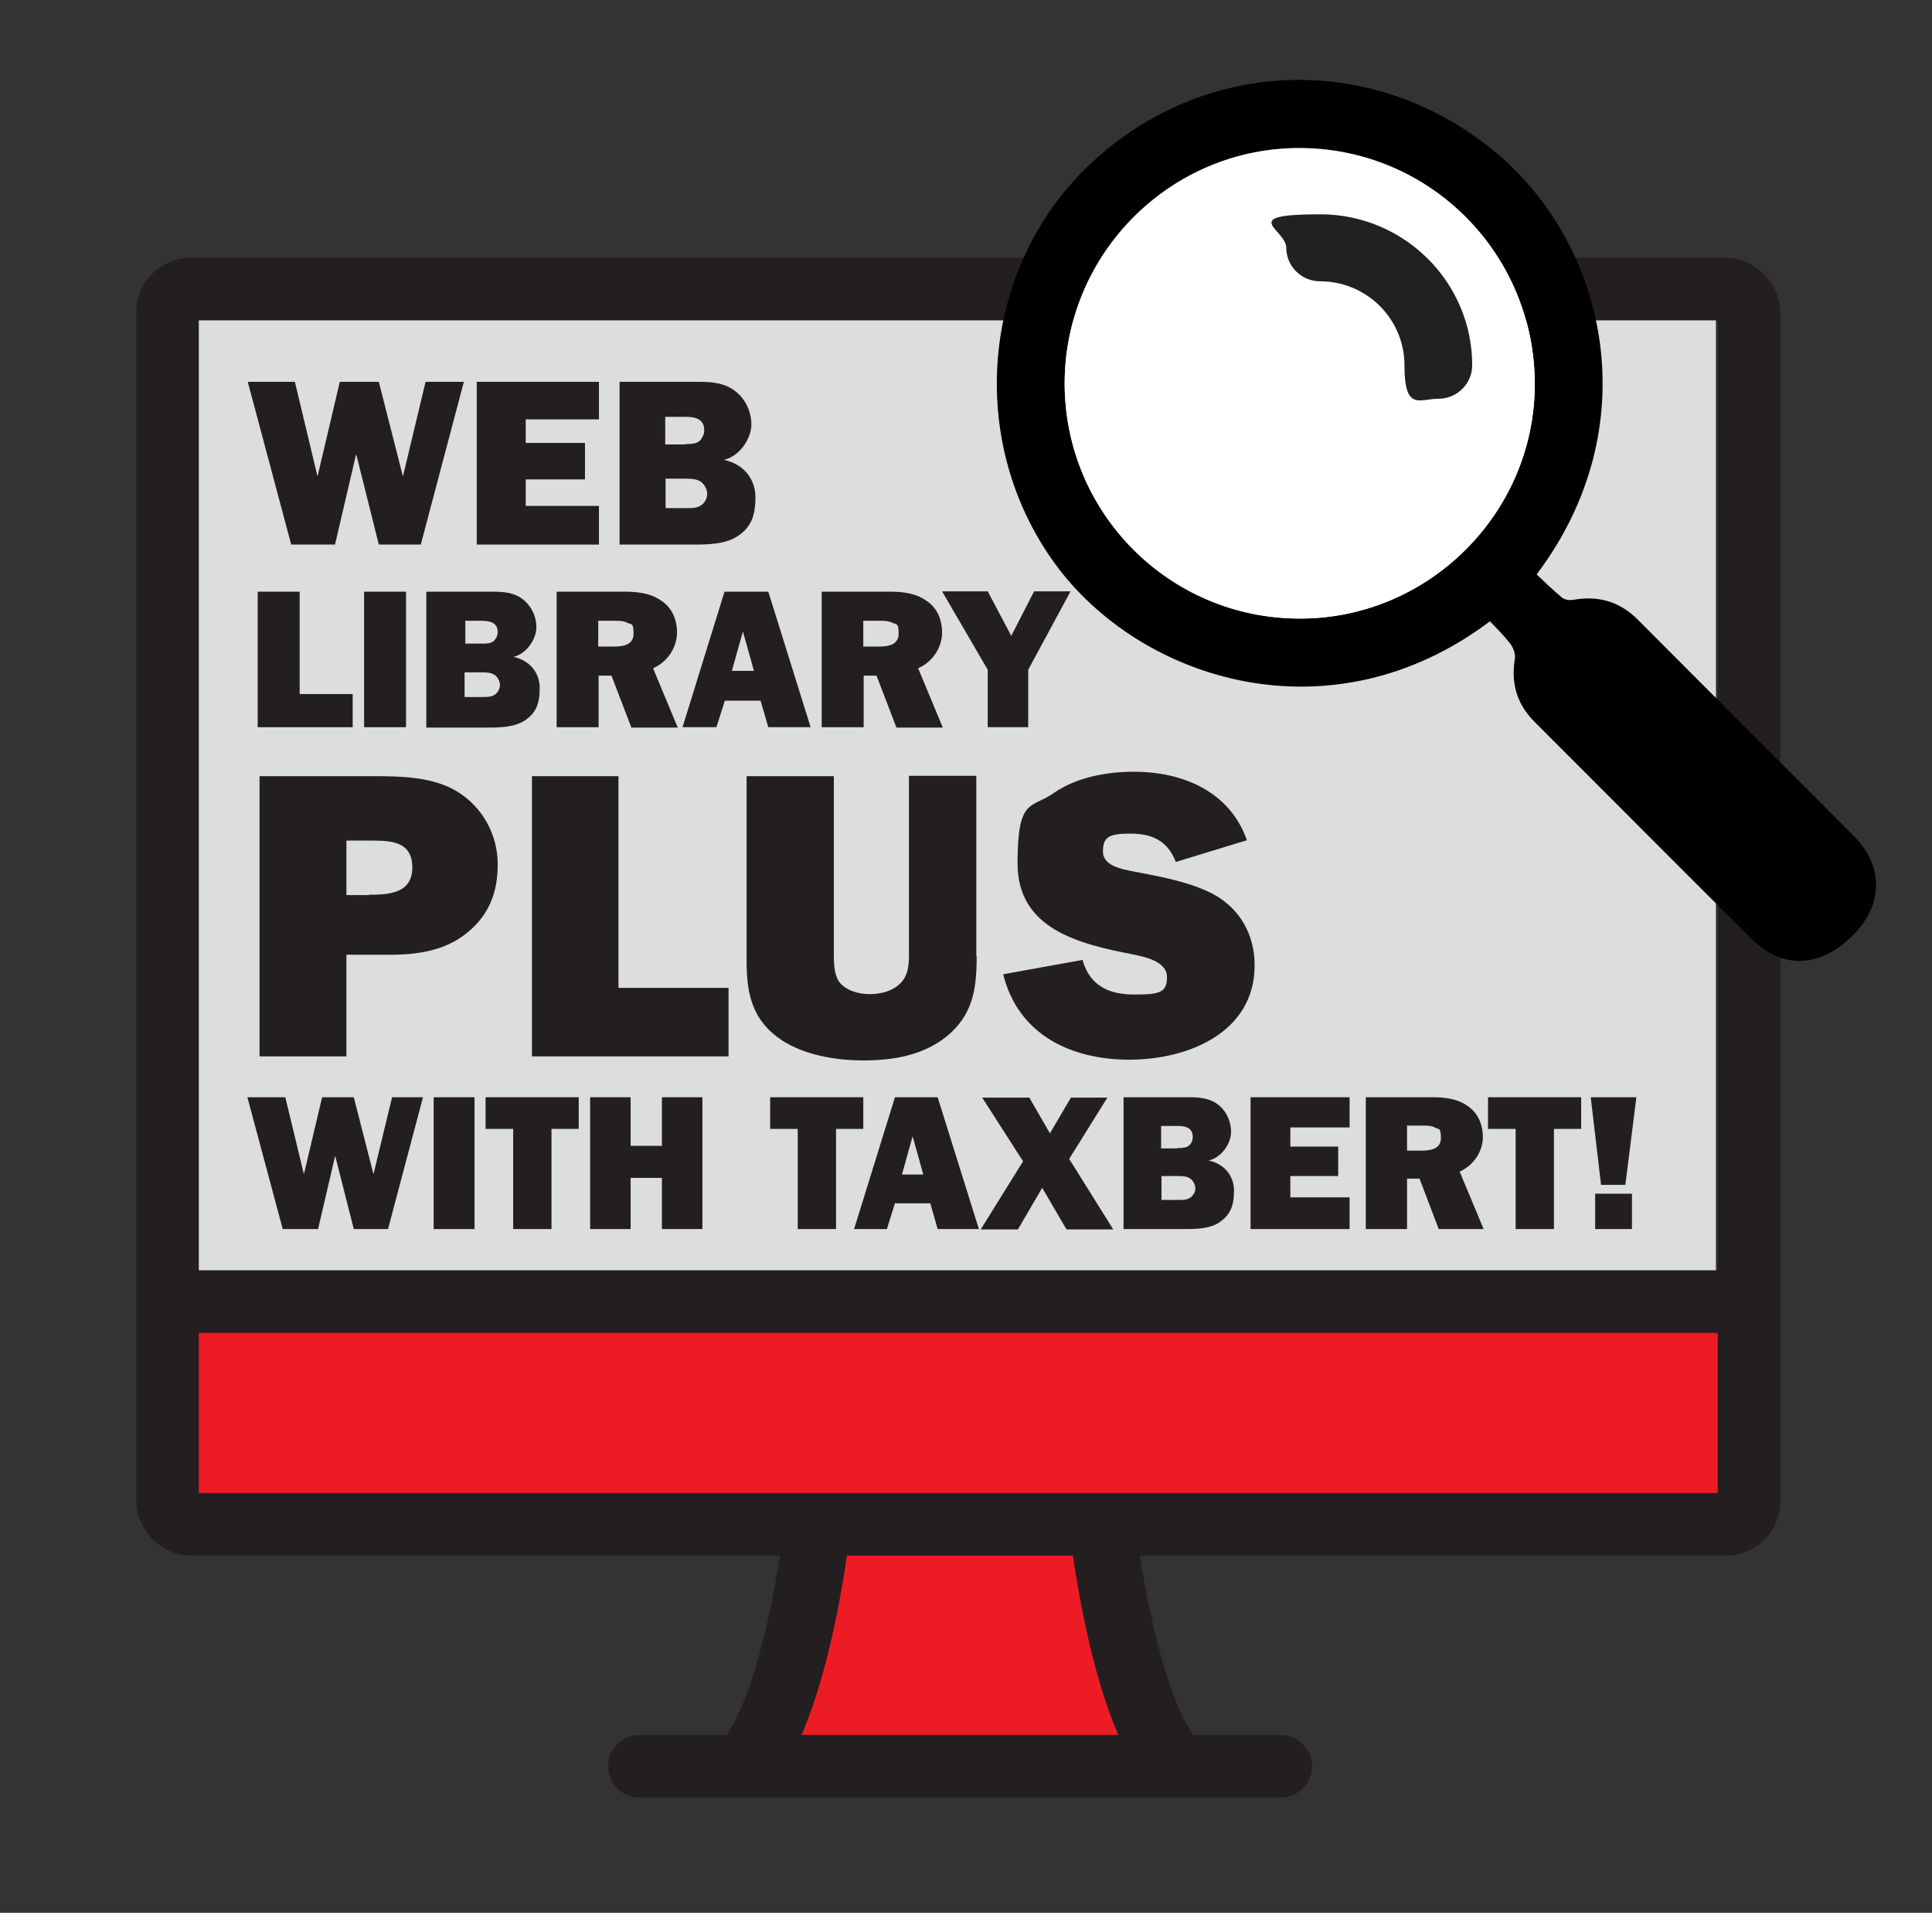
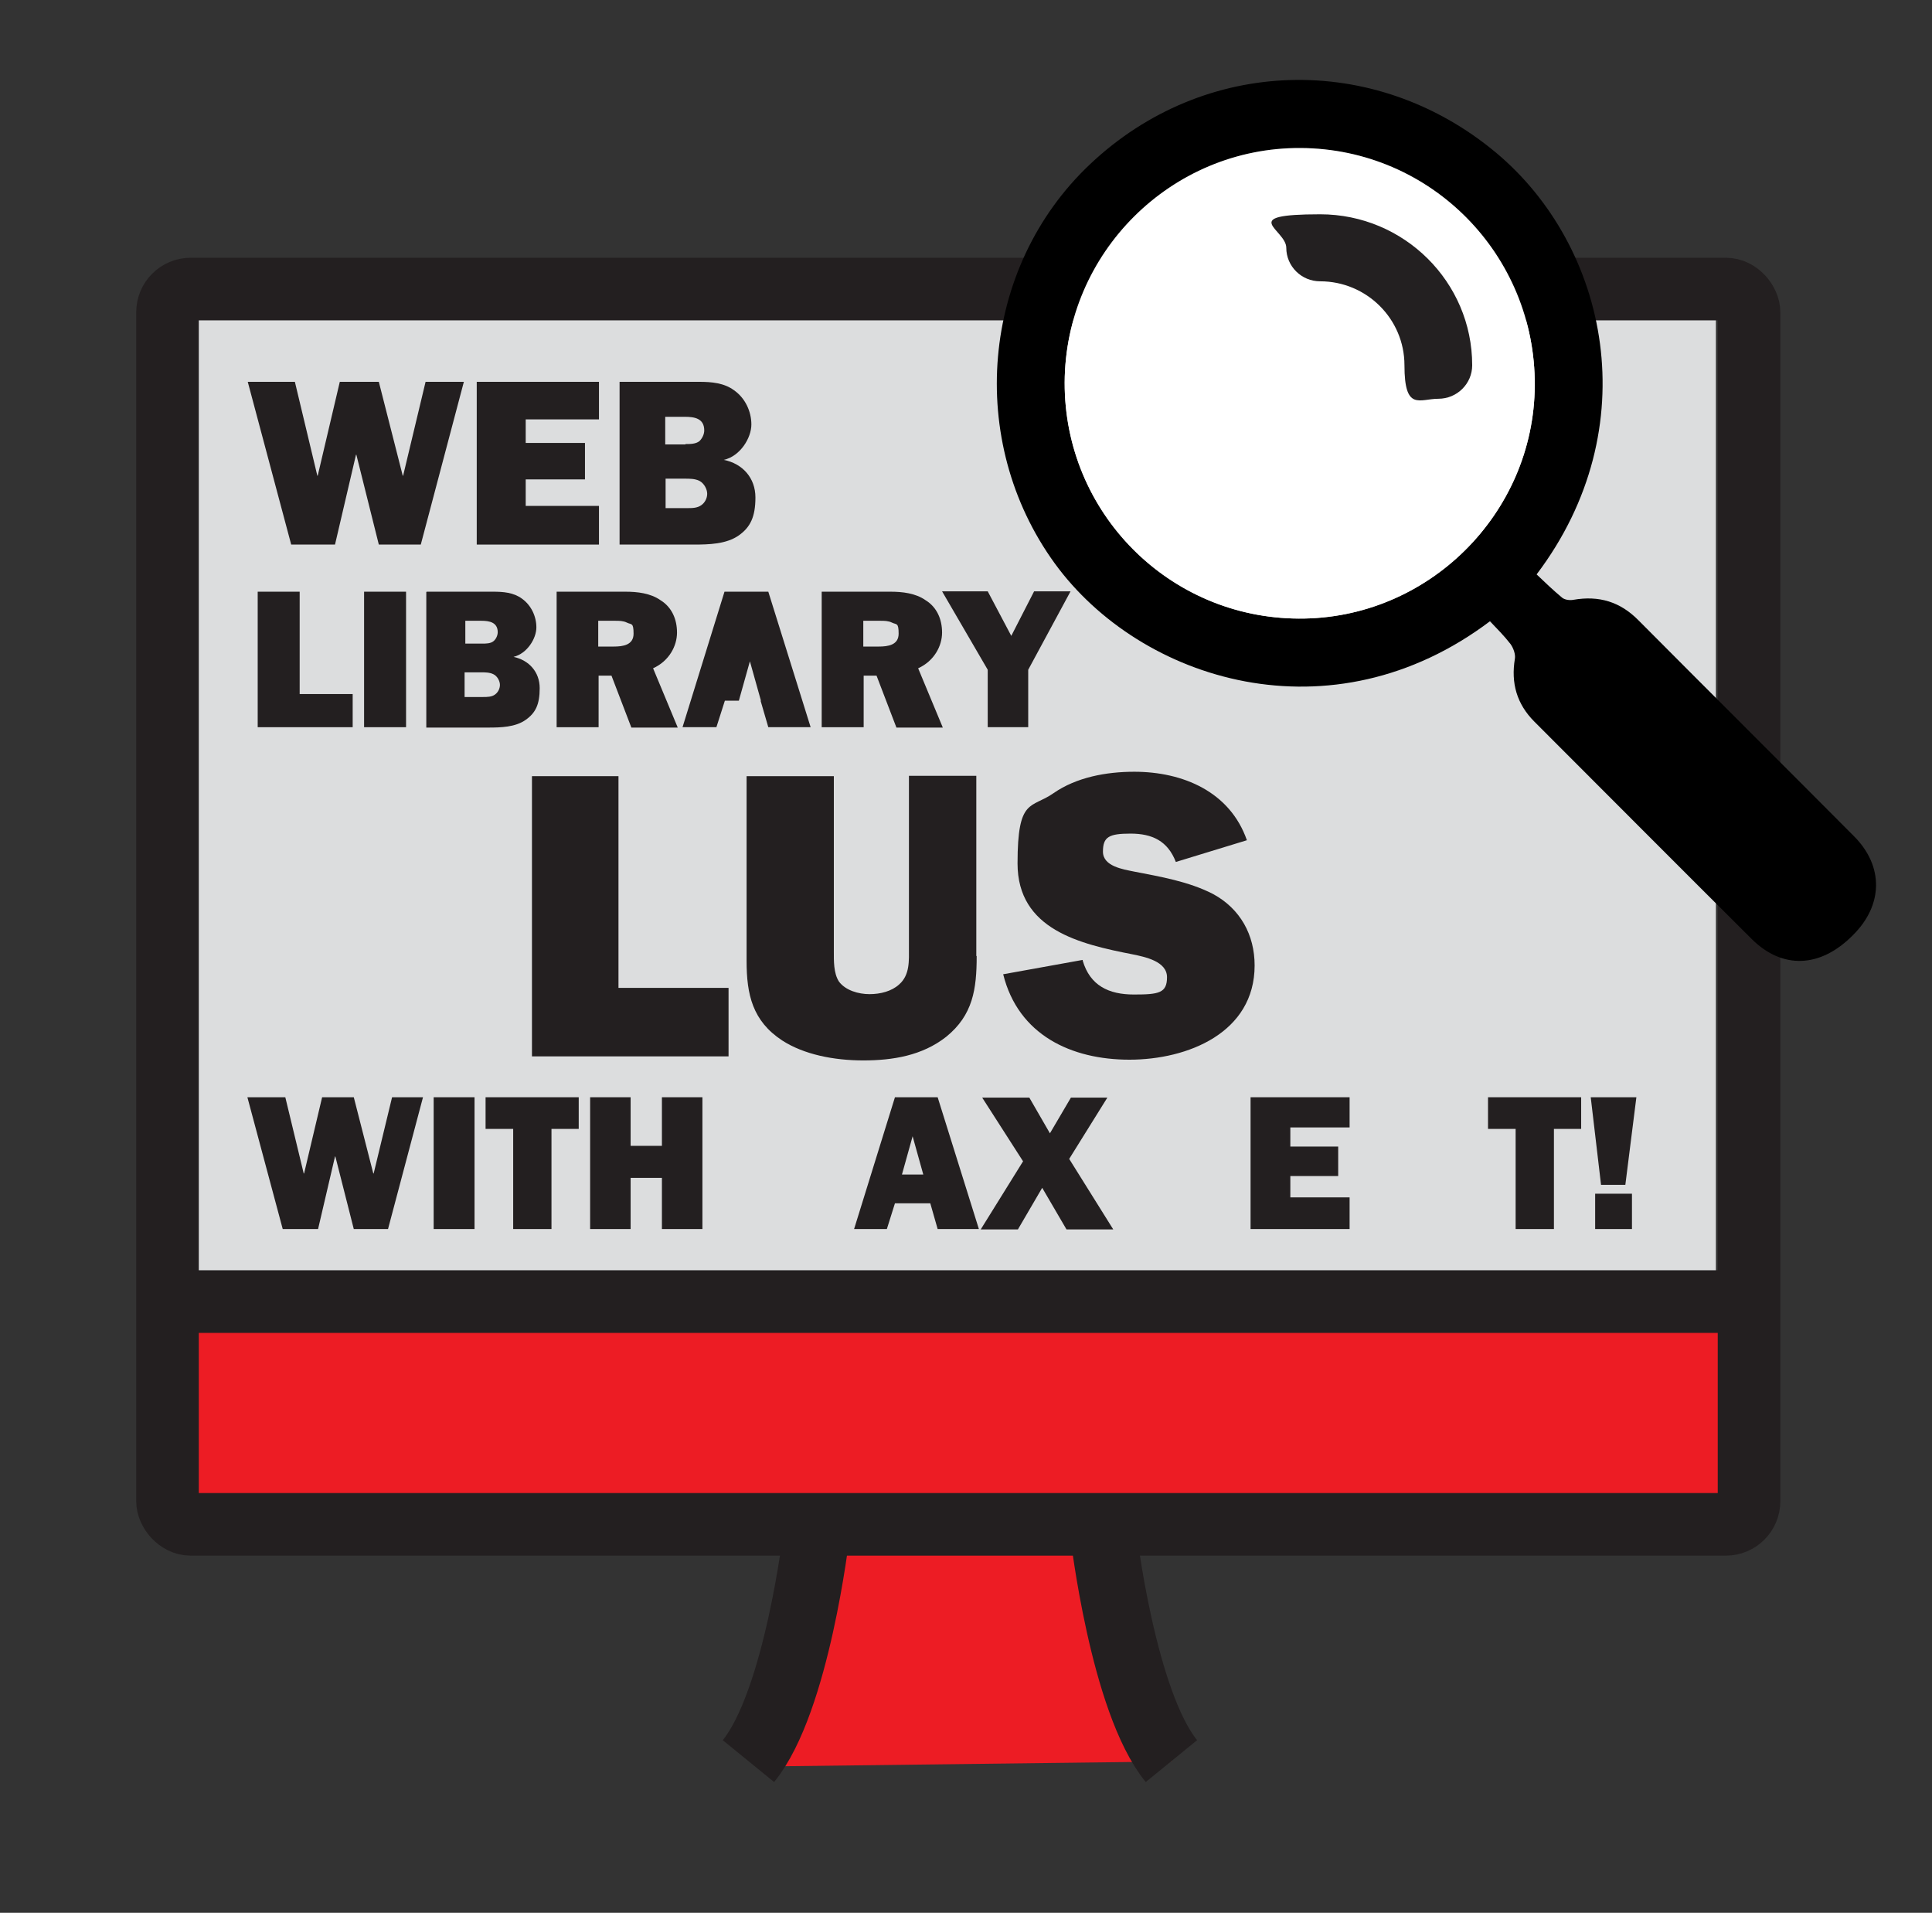
<svg xmlns="http://www.w3.org/2000/svg" id="Layer_1" version="1.1" viewBox="0 0 524.8 519.5">
  <rect x="0" y="0" width="524.8" height="519.5" fill="#333333" stroke="none" />
  <defs>
    <style>
      .st0 {
        stroke-linecap: round;
        stroke-linejoin: round;
      }

      .st0, .st1 {
        stroke-width: 17px;
      }

      .st0, .st1, .st2 {
        fill: none;
        stroke: #231f20;
      }

      .st3 {
        fill: #232021;
      }

      .st4 {
        fill: #231f20;
      }

      .st5 {
        fill: #dcddde;
      }

      .st6 {
        fill: #ed1c24;
      }

      .st7 {
        fill: #fff;
      }

      .st1, .st2 {
        stroke-miterlimit: 10;
      }

      .st2 {
        stroke-width: 18px;
      }
    </style>
  </defs>
  <path class="st6" d="M50.7,348.4h421.5c2.8,0,5.2,2.3,5.2,5.2v60H45.5v-60c0-2.8,2.3-5.2,5.2-5.2Z" transform="translate(522.9 761.9) rotate(180)" />
  <polygon class="st6" points="318.2 478.4 296.9 412.4 220.3 412.4 212.4 479.7 318.2 478.4" />
  <path class="st5" d="M50.4,79h411.3c2.4,0,4.4,2,4.4,4.4v261.7H46V83.4c0-2.4,2-4.4,4.4-4.4Z" />
  <rect class="st1" x="45.5" y="78.5" width="429.6" height="335.5" rx="6.3" ry="6.3" />
  <g>
    <path d="M404.9,168.6c-43.2,32.7-95.1,16.4-118.4-15.6-24.1-33.2-20.2-80.3,9.6-108.4,31-29.3,77.3-30.6,110.2-3.2,30.6,25.5,41.2,74.8,11.1,114.6,2.2,2.1,4.5,4.3,6.9,6.3.7.6,2.1.8,3.1.6,6.9-1.2,12.7.5,17.7,5.6,19.5,19.6,39,39,58.5,58.6,8.1,8.1,8,18.7-.3,26.9-8.8,8.9-19.1,9.3-27.4,1.1-19.7-19.6-39.4-39.4-59.1-59.1-4.8-4.8-6.4-10.5-5.3-17.1.2-1.2-.4-2.9-1.2-4-1.7-2.2-3.7-4.2-5.6-6.2ZM289.2,103.9c-.1,35.3,28.3,64,63.6,64.1,35,.2,63.9-28.4,64.1-63.3.2-35.5-28.3-64.3-63.6-64.5-35.1-.2-63.9,28.5-64.1,63.7Z" />
    <path class="st7" d="M289.2,103.9c.1-35.2,28.9-63.9,64.1-63.7,35.4.2,63.8,29,63.6,64.5-.2,34.9-29.1,63.5-64.1,63.3-35.3-.2-63.7-28.8-63.6-64.1Z" />
    <path class="st3" d="M358.6,76.4c12.6,0,22.9,10.2,22.9,22.8s4.1,9.1,9.2,9.1,9.2-4.1,9.2-9.1c0-22.6-18.5-41-41.3-41s-9.2,4.1-9.2,9.1,4.1,9.1,9.2,9.1Z" />
  </g>
  <g>
    <path class="st2" d="M221.8,416.4s-5.3,45.7-18.5,61.9" />
    <path class="st2" d="M299.7,416.4s5.3,45.7,18.5,61.9" />
  </g>
-   <line class="st0" x1="173.7" y1="479.7" x2="347.9" y2="479.7" />
  <line class="st1" x1="52.5" y1="353.5" x2="478.1" y2="353.5" />
  <g>
    <path class="st4" d="M114.3,147.9h-11.4l-6.1-24.4h-.1l-5.7,24.4h-11.9l-11.8-44.2h12.8l6.1,25.5h.1l6-25.5h10.6l6.5,25.5h.1l6.1-25.5h10.4l-11.7,44.2Z" />
    <path class="st4" d="M162.7,147.9h-33.2v-44.2h33.2v10.2h-19.9v6.4h16.1v9.9h-16.1v7.2h19.9v10.6Z" />
    <path class="st4" d="M168.3,103.7h21.6c3.4,0,6.8.3,9.5,2.3,3,2.1,4.7,5.7,4.7,9.3s-3,8.6-7.5,9.6h0c5.1,1,8.6,4.9,8.6,10.2s-1.4,8.1-4.5,10.3c-3.4,2.4-8.2,2.5-12.2,2.5h-20.2v-44.2ZM186.2,120.6c1.3,0,2.8,0,3.8-.8.8-.8,1.3-1.9,1.3-2.9,0-3.3-2.7-3.7-5.3-3.7h-5.3v7.5h5.5ZM186.6,138c1.4,0,2.8,0,3.9-.8,1-.7,1.6-1.9,1.6-3.1s-.8-2.8-2.1-3.5c-1.2-.6-2.7-.6-3.9-.6h-5.3v8h5.9Z" />
  </g>
  <g>
-     <path class="st4" d="M94.1,286.9h-23.6v-76.1h31.1c7.4,0,15.8.2,22.3,4,7.1,4.2,11.3,11.8,11.3,20s-2.8,14.1-8.4,18.6c-5.9,4.8-13.4,5.9-20.8,5.9h-11.9v27.6ZM100.2,243c5.3,0,11.8-.3,11.8-7.4s-5.8-7.3-11.1-7.3h-6.8v14.8h6.1Z" />
    <path class="st4" d="M197.9,286.9h-53.4v-76.1h23.5v57.5h29.9v18.6Z" />
    <path class="st4" d="M265.3,259.7c0,8.9-1,16-8.3,21.9-6.5,5.1-14.5,6.4-22.5,6.4s-16.1-1.6-22-5.4c-8.1-5.3-9.7-12.5-9.7-21.6v-50.2h23.7v47.5c0,2.6-.1,6,1.4,8.3,1.8,2.4,5.3,3.4,8.3,3.4s6-.8,8-2.6c3-2.6,2.7-6.5,2.7-10.1v-46.6h18.3v48.9Z" />
    <path class="st4" d="M294.1,260.9c2,6.8,7.1,9.2,13.9,9.2s9-.4,9-4.7-5.9-5.5-9.3-6.2c-14.3-2.8-31.3-6.7-31.3-24.7s3.7-14.8,9.8-19.1c6.2-4.3,14.3-5.8,21.9-5.8,13.2,0,26,5.4,30.6,18.6l-19.3,5.9c-2.2-5.7-6.4-7.7-12.3-7.7s-7.5.9-7.5,4.9,5.5,4.8,8.4,5.4c7.2,1.4,14.9,2.7,21.5,6.1,7.4,4,11.3,11.1,11.3,19.4,0,18.3-18.2,25.6-34,25.6s-30.2-6.7-34.3-23.2l21.6-3.9Z" />
  </g>
  <g>
    <path class="st4" d="M105.3,333.8h-9.2l-5-19.7h-.1l-4.6,19.7h-9.6l-9.6-35.8h10.3l5,20.7h.1l4.9-20.7h8.6l5.3,20.7h.1l5-20.7h8.4l-9.5,35.8Z" />
    <path class="st4" d="M128.9,333.8h-11.1v-35.8h11.1v35.8Z" />
    <path class="st4" d="M149.8,333.8h-10.4v-27.2h-7.5v-8.6h25.3v8.6h-7.4v27.2Z" />
    <path class="st4" d="M190.8,333.8h-11v-13.9h-8.5v13.9h-11v-35.8h11v13.2h8.5v-13.2h11v35.8Z" />
-     <path class="st4" d="M227.1,333.8h-10.4v-27.2h-7.5v-8.6h25.3v8.6h-7.4v27.2Z" />
    <path class="st4" d="M252.7,326.8h-9.6l-2.2,7h-8.9l11.1-35.8h11.6l11.2,35.8h-11.2l-2-7ZM250.8,319l-2.9-10.4-2.9,10.4h5.8Z" />
    <path class="st4" d="M290.4,314.7l12,19.2h-12.7l-6.6-11.3-6.6,11.3h-10.1l11.5-18.5-11.1-17.3h12.8l5.6,9.7,5.7-9.7h9.9l-10.4,16.7Z" />
-     <path class="st4" d="M305.4,298h17.5c2.7,0,5.5.2,7.7,1.8,2.4,1.7,3.8,4.6,3.8,7.6s-2.4,6.9-6.1,7.8h0c4.1.8,6.9,4,6.9,8.2s-1.1,6.5-3.7,8.4c-2.8,2-6.6,2-9.9,2h-16.4v-35.8ZM319.9,311.8c1,0,2.3,0,3.1-.7.7-.6,1-1.5,1-2.3,0-2.7-2.2-3-4.3-3h-4.3v6.1h4.4ZM320.2,325.9c1.1,0,2.3,0,3.2-.7.8-.6,1.3-1.5,1.3-2.5s-.7-2.3-1.7-2.8c-.9-.5-2.2-.5-3.2-.5h-4.3v6.5h4.8Z" />
    <path class="st4" d="M366.6,333.8h-26.9v-35.8h26.9v8.2h-16.1v5.2h13v8h-13v5.8h16.1v8.6Z" />
-     <path class="st4" d="M382.1,333.8h-11.1v-35.8h18.2c3.1,0,6.6.4,9.2,2.2,3,1.9,4.4,5.1,4.4,8.6s-2.1,7.5-6.3,9.4l6.5,15.6h-12.2l-5.2-13.7h-3.4v13.7ZM382.1,312.5h4c2.4,0,5.3-.4,5.3-3.4s-.6-2.3-1.7-2.9c-.9-.5-2.1-.5-3.1-.5h-4.4v6.8Z" />
    <path class="st4" d="M422.1,333.8h-10.4v-27.2h-7.5v-8.6h25.3v8.6h-7.4v27.2Z" />
    <path class="st4" d="M441.5,321.8h-6.6l-2.8-23.8h12.4l-3,23.8ZM443.3,333.8h-10v-9.6h10v9.6Z" />
  </g>
  <g>
    <path class="st4" d="M95.8,197.5h-25.8v-36.8h11.4v27.8h14.4v9Z" />
    <path class="st4" d="M110.3,197.5h-11.4v-36.8h11.4v36.8Z" />
    <path class="st4" d="M115.9,160.7h18c2.8,0,5.6.2,7.9,1.9,2.5,1.8,3.9,4.8,3.9,7.8s-2.5,7.1-6.2,8h0c4.2.9,7.1,4.1,7.1,8.5s-1.1,6.7-3.8,8.6c-2.8,2-6.8,2.1-10.1,2.1h-16.9v-36.8ZM130.9,174.8c1.1,0,2.4,0,3.2-.7.7-.6,1.1-1.6,1.1-2.4,0-2.7-2.3-3.1-4.4-3.1h-4.4v6.2h4.6ZM131.2,189.3c1.1,0,2.4,0,3.3-.7.8-.6,1.3-1.6,1.3-2.6s-.7-2.4-1.8-2.9c-1-.5-2.3-.5-3.3-.5h-4.5v6.7h4.9Z" />
    <path class="st4" d="M162.6,197.5h-11.4v-36.8h18.7c3.2,0,6.8.4,9.5,2.3,3.1,1.9,4.5,5.2,4.5,8.8s-2.1,7.7-6.5,9.7l6.7,16.1h-12.6l-5.4-14.1h-3.5v14.1ZM162.6,175.6h4.1c2.5,0,5.4-.4,5.4-3.5s-.6-2.4-1.8-3c-1-.5-2.1-.5-3.2-.5h-4.6v7Z" />
-     <path class="st4" d="M206.7,190.3h-9.8l-2.3,7.2h-9.2l11.4-36.8h11.9l11.5,36.8h-11.5l-2.1-7.2ZM204.8,182.2l-3-10.7-3,10.7h6Z" />
+     <path class="st4" d="M206.7,190.3h-9.8l-2.3,7.2h-9.2l11.4-36.8h11.9l11.5,36.8h-11.5l-2.1-7.2Zl-3-10.7-3,10.7h6Z" />
    <path class="st4" d="M234.6,197.5h-11.4v-36.8h18.7c3.2,0,6.8.4,9.5,2.3,3.1,1.9,4.5,5.2,4.5,8.8s-2.1,7.7-6.5,9.7l6.7,16.1h-12.6l-5.4-14.1h-3.5v14.1ZM234.6,175.6h4.1c2.5,0,5.4-.4,5.4-3.5s-.6-2.4-1.8-3c-1-.5-2.1-.5-3.2-.5h-4.6v7Z" />
    <path class="st4" d="M279.3,181.9v15.6h-11v-15.6l-12.4-21.3h12.4l6.4,12.1,6.2-12.1h9.9l-11.5,21.3Z" />
  </g>
</svg>